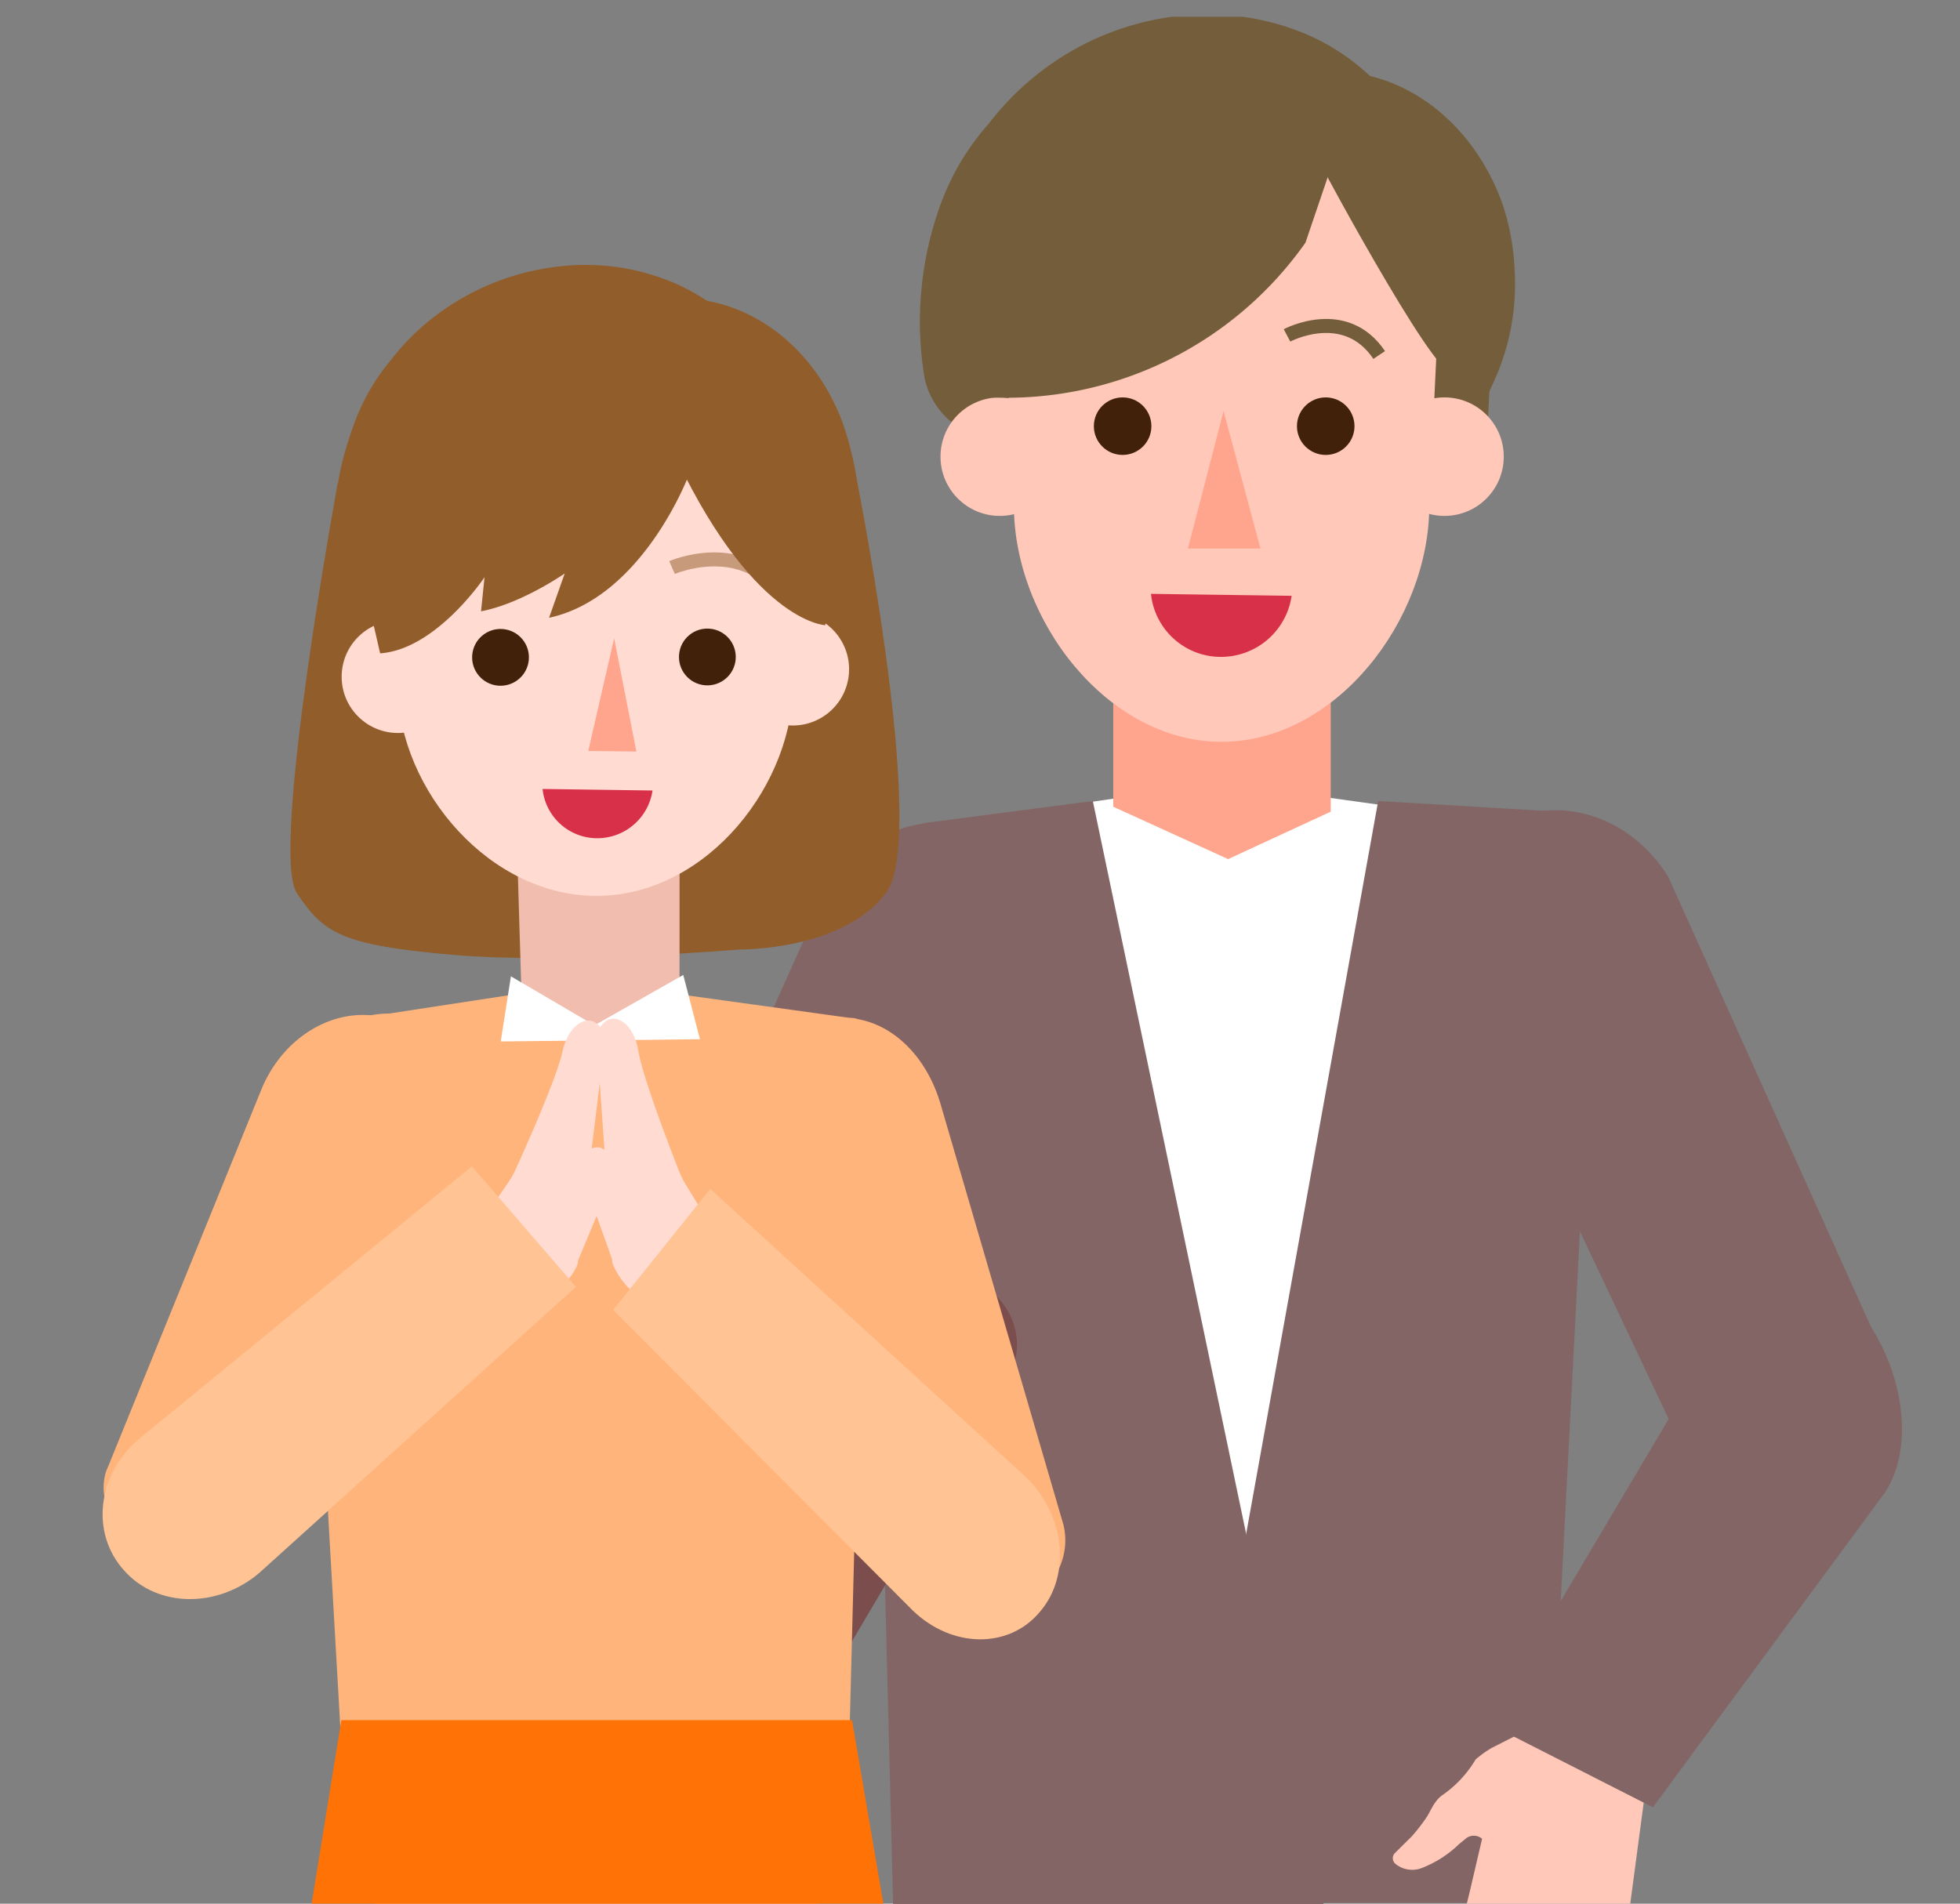
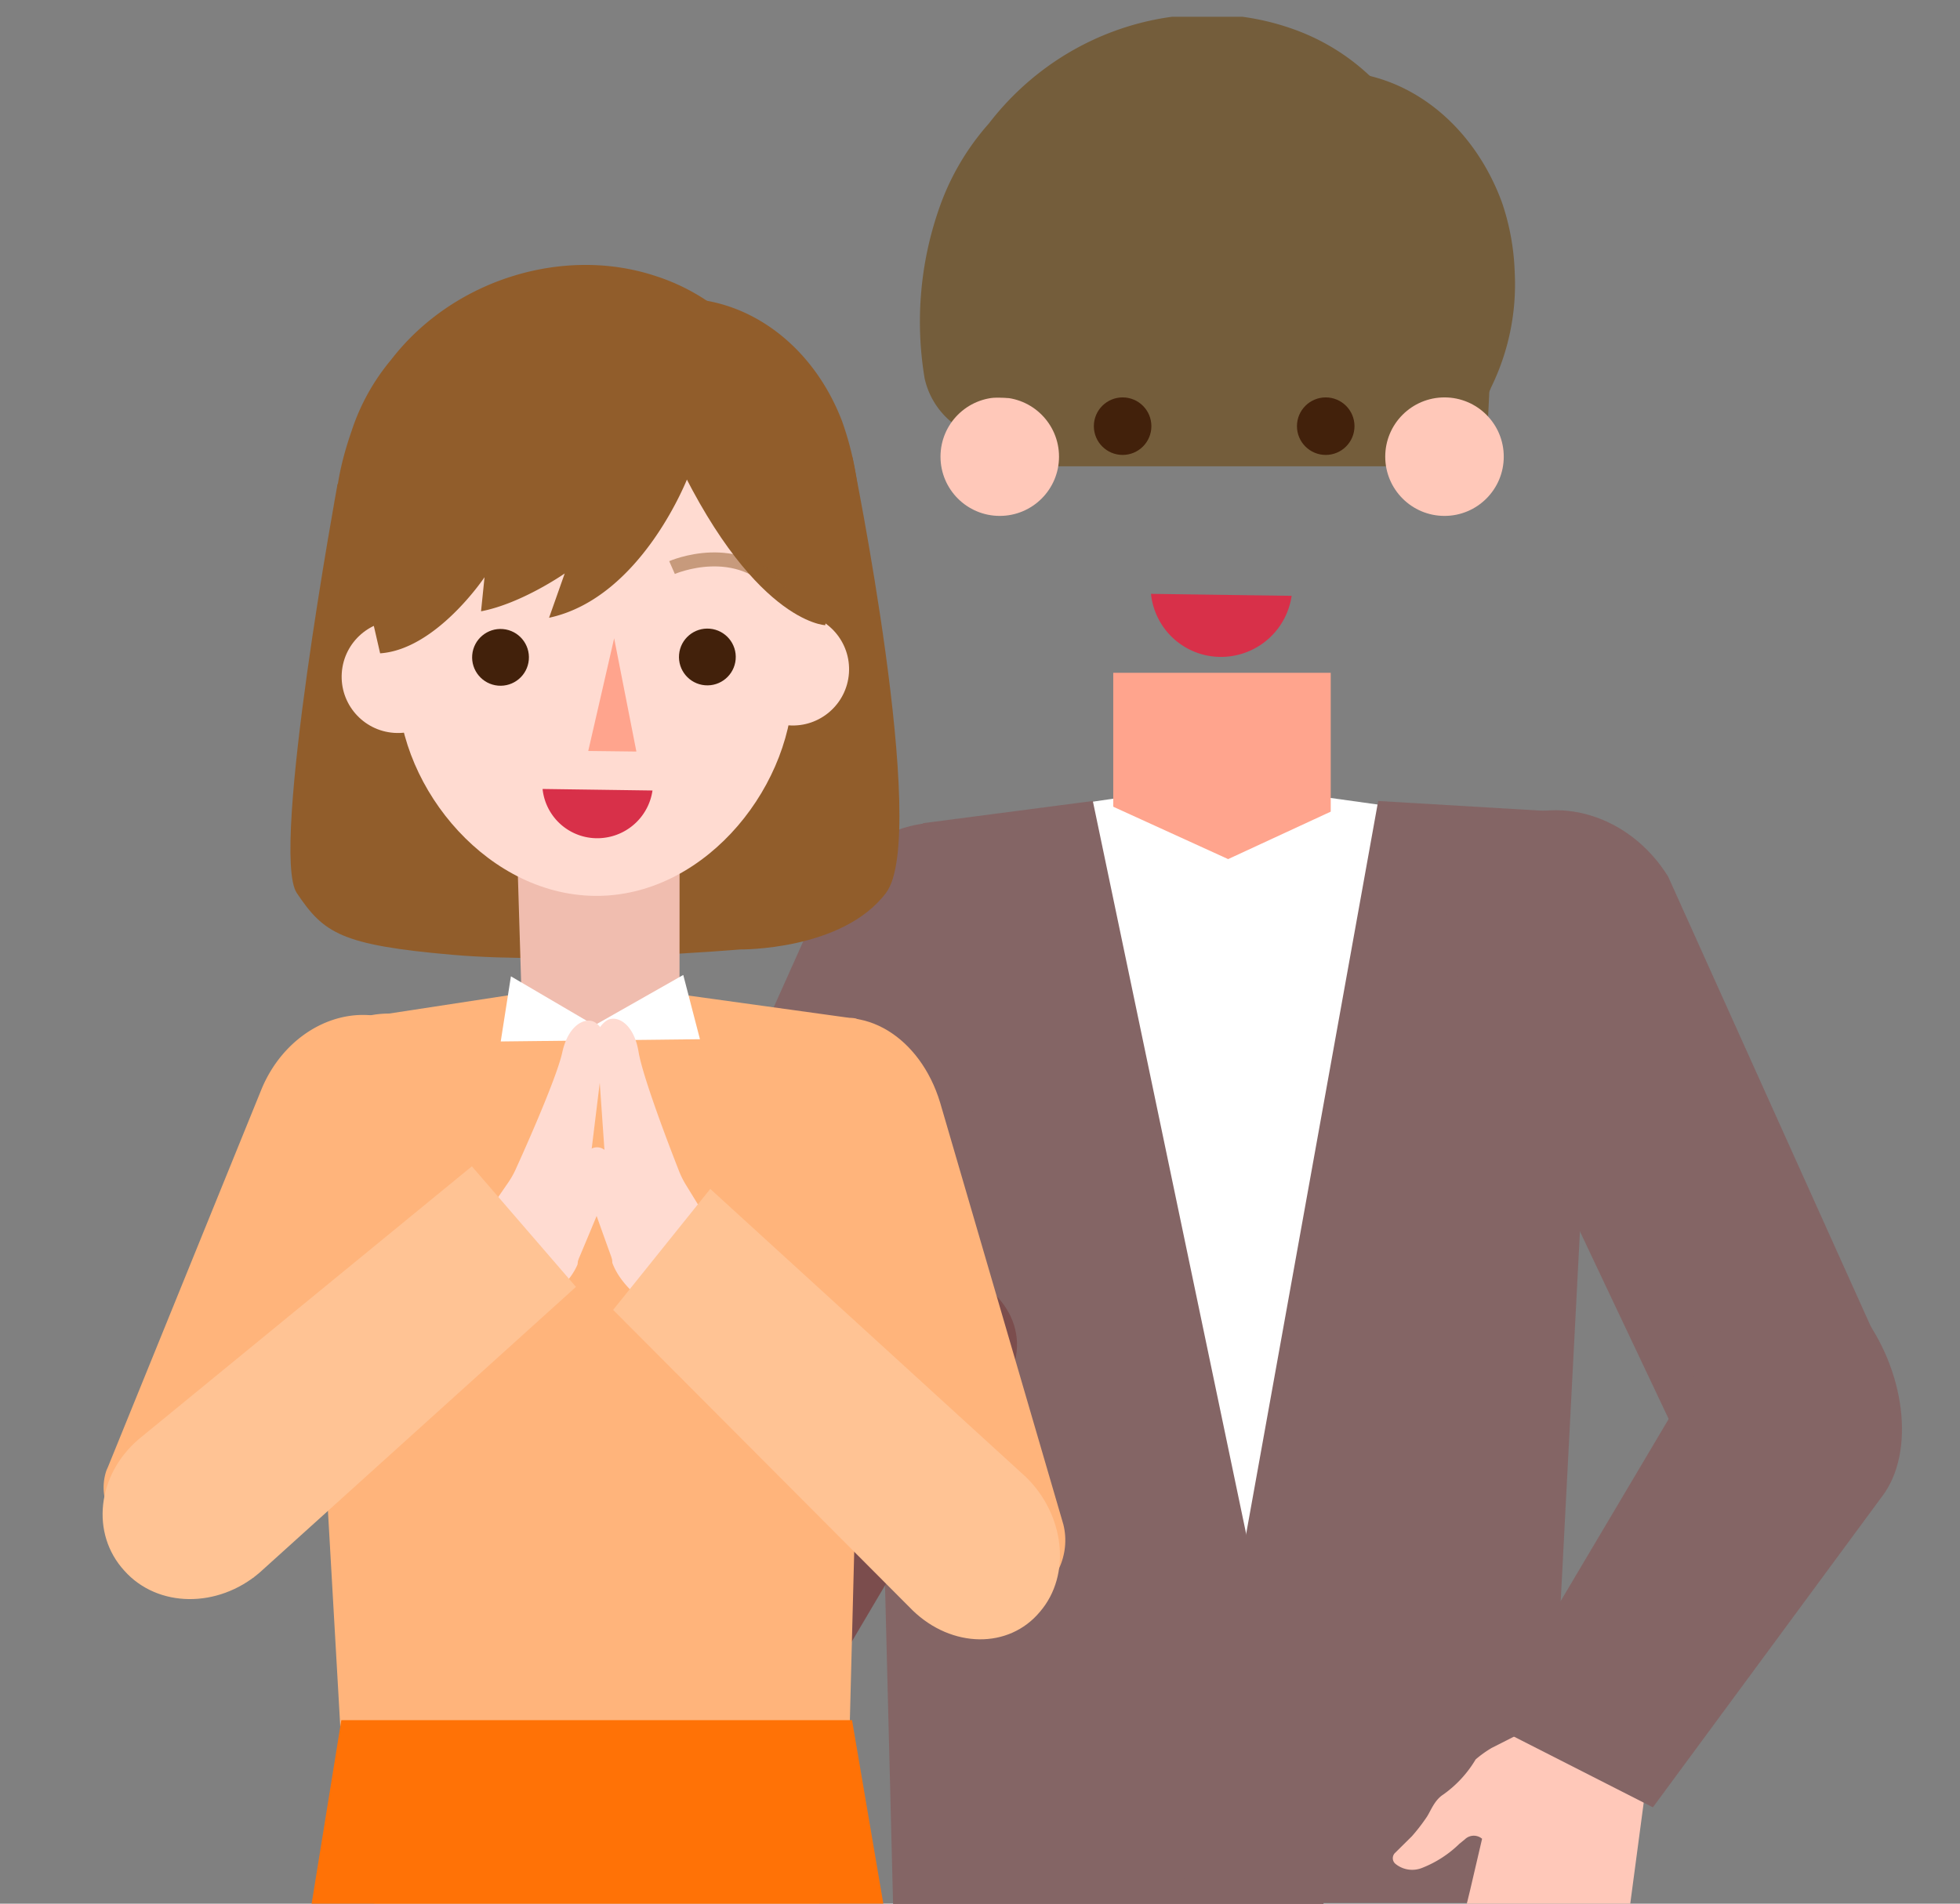
<svg xmlns="http://www.w3.org/2000/svg" width="350" height="340" viewBox="0 0 350 340">
  <rect x="0" y="0" width="350" height="340" fill="#808080" stroke="none" />
  <defs>
    <clipPath id="a">
      <rect width="350" height="340" transform="translate(393 4975)" fill="#fff" stroke="#707070" stroke-width="1" />
    </clipPath>
    <clipPath id="b">
      <rect width="324" height="338" transform="translate(425 4743.679)" fill="#fff" stroke="#707070" stroke-width="1" />
    </clipPath>
    <clipPath id="c">
      <rect width="220.79" height="301.349" transform="translate(220.79 301.349) rotate(180)" fill="#ff7206" />
    </clipPath>
    <clipPath id="d">
      <rect width="179.019" height="98.46" />
    </clipPath>
  </defs>
  <g transform="translate(-393 -4975)" clip-path="url(#a)">
    <g transform="translate(-16 234.321)" clip-path="url(#b)">
      <g transform="translate(402.122 4743.253)">
        <g transform="translate(109.126 0)">
          <g transform="translate(0)">
            <g transform="translate(62.017)">
              <path d="M22.257,26.568a61.365,61.365,0,0,1,2.5-30.049A44.982,44.982,0,0,1,33.731-18.92C47.363-36.638,70.423-42.752,89.394-35.291a38.688,38.688,0,0,1,12.269,7.771h0l1.477,1.14A7.2,7.2,0,0,1,105.3-18.4a2.059,2.059,0,0,0-.454,1.14A159.637,159.637,0,0,1,90.758,2.425C75.649,20.973,56.791,33.2,38.729,37.344a12.01,12.01,0,0,1-7.611-.622A13.993,13.993,0,0,1,22.257,26.568Z" transform="translate(-21.416 38.409)" fill="#745d3b" />
              <path d="M42.08,27.306A41.791,41.791,0,0,0,46.293,6.758a42.818,42.818,0,0,0-2.26-12.432C38.69-20.264,26.361-29.511,12.9-29.1A23.33,23.33,0,0,0,3.86-26.942h0l-.925.411A4.844,4.844,0,0,0,.059-21.7a6.548,6.548,0,0,0,.205.719A74.716,74.716,0,0,0,5.093-4.647,73.689,73.689,0,0,0,30.265,30.9a6.69,6.69,0,0,0,4.829,1.336A7.665,7.665,0,0,0,42.08,27.306Z" transform="translate(59.927 39.306)" fill="#745d3b" />
            </g>
            <g transform="translate(57.084 7.554)">
              <path d="M26.2,275.2H93.159c9.274,0,16.93-6.063,17.361-13.9l9.058-148.966c.647-8.363-7.225-15.472-17.361-15.472L58.868,90.8,17.353,96.863c-10.028,0-17.9,7-17.361,15.472L8.834,261.3C9.265,269.141,16.706,275.2,26.2,275.2Z" transform="translate(0.035 38.88)" fill="#fff" />
              <path d="M16.045-11.992C24.227-28.123,41.463-38.5,60.554-38.5A52.158,52.158,0,0,1,94.371-25.863a43.227,43.227,0,0,1,10.582,13.87,38.3,38.3,0,0,1,4.036,17.261v.205l-1.418,29.179H13.536L11.9,5.679V5.474A42.061,42.061,0,0,1,16.045-11.992Z" transform="translate(-1.601 38.5)" fill="#745d3b" />
              <rect width="38.837" height="33.962" transform="translate(39.462 110.037)" fill="#ffa48d" />
-               <path d="M57.337,83.707h0c20.343,0,37.09-21.679,37.09-42.227L96.173,4.39c0-20.343-18.288-37.09-38.837-37.09h0C36.994-32.7,18.5-16.158,18.5,4.39l1.747,37.09C20.247,62.029,36.994,83.707,57.337,83.707Z" transform="translate(1.473 38.659)" fill="#ffc8b9" />
              <g transform="translate(35.999 60.85)">
                <ellipse cx="5.137" cy="5.137" rx="5.137" ry="5.137" transform="translate(36.268)" fill="#42210b" />
                <ellipse cx="5.137" cy="5.137" rx="5.137" ry="5.137" fill="#42210b" />
              </g>
-               <path d="M57.27,26.2l6.576,24.555H50.9Z" transform="translate(1.897 37.082)" fill="#ffa48d" />
              <g transform="translate(8.615 60.85)">
                <ellipse cx="10.582" cy="10.582" rx="10.582" ry="10.582" transform="translate(79.417)" fill="#ffc8b9" />
                <ellipse cx="10.582" cy="10.582" rx="10.582" ry="10.582" transform="translate(0)" fill="#ffc8b9" />
              </g>
              <g transform="translate(39.02 133.756)">
                <path d="M0-27.918H41.611V-38.5L20.959-28.945,0-38.5Z" transform="translate(0 38.5)" fill="#fff" />
              </g>
              <path d="M0,3.373s8.988-7.589,16.829,0" transform="matrix(0.978, 0.208, -0.208, 0.978, 71.193, 46.475)" fill="none" stroke="#745d3b" stroke-width="2.5" />
              <path d="M24.927,12.572A12.548,12.548,0,0,0,12.251,0,12.732,12.732,0,0,0,0,9.589Z" transform="matrix(-0.995, 0.105, -0.105, -0.995, 72.322, 105.827)" fill="#d83049" />
            </g>
            <path d="M167.555,101.666,197.862,97.7l41.21,196.991H162.194L158.1,132.53Z" transform="translate(-104.965 42.784)" fill="#846565" />
            <path d="M281.909,99.755,247.284,97.7,211.841,294.49h65.235L285.5,132.53Z" transform="translate(-103.428 42.784)" fill="#846565" />
            <path d="M181.729,25.288a65.292,65.292,0,0,1-57,27.6c-13.372-.635-4.431-5.581-4.271-6.79.026-1.61,1.854-2.055,1.564-2.691-.443-.973,2.035-15.852,2.035-15.852L132.81,3.239,166.13-6.8,189.214,3.239Z" transform="translate(-50.859 15.48)" fill="#745d3b" />
            <path d="M8.6,3.226h0C18.28-3.122,31.665.154,39.078,10.8L80.46,91.156c8.855,13.1-.758,28.772-11.8,34.84L55.27,128.008,4.483,33.735C-2.93,23.5-.871,9.573,8.6,3.226Z" transform="translate(157.168 141.141) rotate(3)" fill="#846565" />
            <path d="M8.6,123.466h0c9.678,6.384,23.063,3.089,30.476-7.619L80.46,35.038C89.315,21.859,79.7,6.1,68.663,0H59.529L4.483,92.784C-2.93,103.08-.871,117.083,8.6,123.466Z" transform="translate(90.447 269.875) rotate(177)" fill="#846565" />
            <g transform="translate(129.607 329.565) rotate(-39)">
              <g transform="translate(0 0)">
                <path d="M62.537.772l-17.4,6.677L39.371,6.213a19.978,19.978,0,0,0-3.5-.206,20.5,20.5,0,0,1-8.443,1.236c-1.853-.206-3.5.824-4.736,1.236h0a32.919,32.919,0,0,1-4.324,1.03l-4.118.412a1.319,1.319,0,0,0-1.236,1.647h0a4.738,4.738,0,0,0,3.295,3.5h0a19.932,19.932,0,0,0,7.825.824h1.236a2.281,2.281,0,0,1,2.471,1.853h0l-7.413,5.766L1.275,38.131A2.976,2.976,0,0,0,.04,41.014h0a2.479,2.479,0,0,0,1.441,2.059h0a2.65,2.65,0,0,0,2.471-.206L22.279,31.13c.206-.206.412,0,.412.206h0v.412L10.748,42.867,4.158,48.839a3.123,3.123,0,0,0-.618,2.677h0A2.417,2.417,0,0,0,5.6,53.369h.206a2.848,2.848,0,0,0,2.471-.618L27.016,37.307c.206-.206.412-.206.412,0l.206.206L12.807,52.134c-1.853,2.059-1.236,3.707-.618,4.324,1.236,1.236,2.471,1.03,3.913,0,4.324-3.295,16.062-13.8,17.5-15.032a.285.285,0,0,1,.412,0l.412.206L23.309,55.223a2.36,2.36,0,0,0,1.441,3.295h0c1.03.412,1.853,0,2.883-1.03,0,0,11.326-11.738,13.385-14L56.256,29.071a6.388,6.388,0,0,0,1.853-3.707l.412-1.647,13.8-11.326a3.247,3.247,0,0,0,1.03-4.324h0C71.289,3.948,71.8,5.1,68.509,2.214L66.862.772A3.41,3.41,0,0,0,62.537.772Z" transform="translate(0 0)" fill="#ffc8b9" />
              </g>
            </g>
            <path d="M179.03,61.772c2.506-1.624,1.871-28.318,1.871-28.318l-7.657-12.066-7.286-4.13-7.008-.464s-4.595,4.084-4.78,4.594S176.524,63.4,179.03,61.772Z" transform="translate(-22.385 1.722)" fill="#745d3b" />
            <path d="M71.866,2.188,0,44.232,18.475,71.591,81.188,42.865c8.974-3.942,14.634-17.629,12.547-30.873h0C91.742-1.4,80.84-1.753,71.866,2.188Z" transform="matrix(0.875, -0.485, 0.485, 0.875, 142.026, 266.538)" fill="#846565" />
            <path d="M73.232,70.04,0,25.04,18.312,0,80.474,26.291C89.37,29.9,94.98,42.426,92.911,54.547h0C90.935,66.808,82.127,73.647,73.232,70.04Z" transform="translate(9.731 316.608) rotate(-91)" fill="#7b4d4d" />
          </g>
        </g>
        <g transform="translate(0 36.126)" clip-path="url(#c)">
          <path d="M71.086,29.964,23.049,94.61,4.451,83.272A9.45,9.45,0,0,1,1.368,70.343c.1-.1.2-.3.3-.4L42.642,9.476C49.206.028,61.041-2.856,69.2,3.111h0C77.352,8.979,77.65,20.615,71.086,29.964Z" transform="matrix(0.978, -0.208, 0.208, 0.978, 9.943, 155.332)" fill="#ffb47b" />
          <path d="M2.642,32.142l45.008,70.926,13.467-4.936c4.581-2.428,6.53-8.718,4.386-13.9,0-.11-.1-.11-.1-.221L33.244,12.72C28.079,1.575,17.066-3.171,8.587,2.237h0C.108,7.644-2.523,21.217,2.642,32.142Z" transform="translate(143.608 141.001) rotate(8)" fill="#ffb47b" />
          <g transform="translate(343.716 -859.912)">
            <g clip-path="url(#d)">
              <path d="M664.43,1279.6H547.173c-12.73,0-23.073,11.537-23.073,25.858l7.956,100.449c0,14.322,10.343,25.858,23.074,25.858h99.753c12.73,0,23.073-11.537,23.073-25.858l9.448-100.449C687.5,1291.236,677.16,1279.6,664.43,1279.6Z" transform="translate(-836.686 -208.868)" fill="#c3c3c3" />
            </g>
          </g>
          <path d="M106.529,9.082C101.223,2.246,98,.365,78.066.018S26.905,4.561,26.905,4.561,8.634,5.6,1.6,16.48,13.031,93.6,13.031,93.6l91.342-11.17S111.836,15.918,106.529,9.082Z" transform="matrix(-0.998, -0.07, 0.07, -0.998, 165.553, 137.311)" fill="#915d2b" />
          <g transform="matrix(-0.998, -0.07, 0.07, -0.998, 158.63, 76.539)">
            <path d="M67.592,8.223c2.884,7.559,2.188,15.614,0,23.67a38.345,38.345,0,0,1-6.166,13.228C51.381,60.238,32.086,67.6,15.378,63.321A36.4,36.4,0,0,1,4.14,58.448h0l-1.293-.7A5.545,5.545,0,0,1,.161,51.585c.1-.4.3-.6.2-.9A122.466,122.466,0,0,1,10.6,33.684C21.843,17.373,36.96,5.936,52.077.664a10.194,10.194,0,0,1,6.663-.2C62.619,1.062,66.3,4.543,67.592,8.223Z" transform="translate(23.803 0)" fill="#915d2b" />
            <path d="M3.3,5.482C.912,11.649-.58,16.621.216,23.384A54.864,54.864,0,0,0,4.194,37.01C10.459,50.436,22.991,58.194,35.82,56.7a22.913,22.913,0,0,0,8.454-2.785h0l.995-.5a4.47,4.47,0,0,0,2.287-4.873c0-.2-.1-.6-.1-.8a103.791,103.791,0,0,0-5.967-15.117C35.522,19.108,26.074,8.068,14.438,1.007a6.633,6.633,0,0,0-4.774-.9A7.729,7.729,0,0,0,3.3,5.482Z" transform="translate(0 2.828)" fill="#915d2b" />
          </g>
          <path d="M254.674,305.579h58.678c8.056,0,14.918-5.569,15.217-12.73l3.618-140.577c.5-7.658-.915-8.432-3.095-8.432L283.317,137.5l-36.4,5.569c-8.752,0-15.714,6.365-15.217,14.023l7.757,135.756C239.756,300.009,246.419,305.579,254.674,305.579Z" transform="translate(-170.535 -0.749)" fill="#ffb47b" />
          <path d="M85.929,44.456A44.2,44.2,0,0,1,29.24,70.812,42.465,42.465,0,0,1,17.007,63.95,39.963,39.963,0,0,1,6.266,51.617,38.409,38.409,0,0,1,1.094,35.505v-.2L0,7.459,84.338,0l3.779,27.45v.2A40.263,40.263,0,0,1,85.929,44.456Z" transform="matrix(-0.998, -0.07, 0.07, -0.998, 154.936, 87.79)" fill="#915d2b" />
          <path d="M5.523,28.565l27.269.476V0L6.015.361,0,14.254Z" transform="matrix(-0.017, -1, 1, -0.017, 99.748, 145.045)" fill="#f0bdaf" />
          <path d="M31.949.11h0C12.555,1.8-1.468,22.687.123,40.887L1.416,74.1C3.007,92.305,21.7,105.533,41.1,103.743h0c19.394-1.691,35.505-18,33.914-36.2l-4.575-32.92C68.846,16.421,51.342-1.58,31.949.11Z" transform="matrix(-0.998, -0.07, 0.07, -0.998, 145.772, 123.65)" fill="#ffdbd1" />
          <path d="M6.067,20.488,0,.8,8.553,0Z" transform="matrix(-0.995, -0.105, 0.105, -0.995, 120.433, 96.322)" fill="#ffa48d" />
          <g transform="matrix(-0.998, -0.07, 0.07, -0.998, 157.333, 97.809)">
            <circle cx="10.045" cy="10.045" r="10.045" transform="translate(0 6.266)" fill="#ffdbd1" />
            <circle cx="10.045" cy="10.045" r="10.045" transform="translate(70.215 0)" fill="#ffdbd1" />
          </g>
          <path d="M333.633,270h-91.2l-5.95,36.8H339.905Z" transform="translate(-174.605 -1.472)" fill="#ff7206" />
          <path d="M4.171,0S17.128,2.974,25.259,37.006s-2.768,21.124-2.768,21.124-9-1.173-9.861-2.64-7.4-16.43-8.458-18.483S0,15.59,0,13.829,4.171,0,4.171,0Z" transform="translate(158.34 72.167) rotate(169)" fill="#915d2b" />
          <g transform="matrix(-0.996, -0.087, 0.087, -0.996, 137.518, 87.4)">
            <circle cx="5.072" cy="5.072" r="5.072" transform="translate(0 3.282)" fill="#42210b" />
            <circle cx="5.072" cy="5.072" r="5.072" transform="translate(36.798 0)" fill="#42210b" />
          </g>
          <path d="M2.157,36.355s6.284-22.379,22.584-27.4l-2.095,8.13s7.194-6.029,14.3-8.038l-.091,6.12S44.321,1.553,54.247,0l5.828,17.995L56.5,48.754,30.907,66.881,0,62.477,1.065,47.5A65.493,65.493,0,0,1,2.157,36.355Z" transform="matrix(-0.996, -0.087, 0.087, -0.996, 128.789, 82.707)" fill="#915d2b" />
          <path d="M0,3.373s10.568-7.589,19.788,0" transform="matrix(0.978, 0.208, -0.208, 0.978, 127.585, 59.37)" fill="none" stroke="#915d2b" stroke-width="2.5" opacity="0.51" />
          <ellipse cx="8.5" cy="27" rx="8.5" ry="27" transform="translate(151.878 144.3)" fill="#ffb47b" />
          <ellipse cx="8.5" cy="27" rx="8.5" ry="27" transform="translate(56.878 144.3)" fill="#ffb47b" />
          <path d="M19.48,9.824A9.806,9.806,0,0,0,9.573,0,9.949,9.949,0,0,0,0,7.493Z" transform="matrix(-0.995, 0.105, -0.105, -0.995, 124.181, 109.941)" fill="#d83049" />
          <path d="M0,11.471,2.626,0,16.894,9.768,33.329,1.906,35.5,13.56Z" transform="matrix(0.998, -0.07, 0.07, 0.998, 95.492, 135.859)" fill="#fff" />
          <g transform="translate(106.42 141.036) rotate(22)">
            <path d="M12.53,7.574,1.566,5.634A2.131,2.131,0,0,1,.032,3.209C.324,1.268.47.395,3.613.2S20.851,0,20.851,0l1.838,6.312Z" transform="matrix(-0.017, 1, -1, -0.017, 20.749, 20.949)" fill="#ffdbd1" />
            <path d="M41.053,0,2.084,11.174A4.146,4.146,0,0,0,.04,13.891c-.389,1.94,2.043,4.366,7.2,3.4s22.034-.5,22.034-.5a15.889,15.889,0,0,1,3.017.291c.973.194,15.571,3.2,15.571,3.2l10.706-9.7L50.784,3.783C50.784,3.88,46.016,0,41.053,0Z" transform="matrix(-0.017, 1, -1, -0.017, 21.296, 0.354)" fill="#ffdbd1" />
          </g>
          <g transform="translate(102.067 147.934) rotate(-19)">
            <path d="M12.53,0,1.566,1.94A2.131,2.131,0,0,0,.032,4.365C.324,6.306.47,7.179,3.613,7.373s17.238.2,17.238.2l1.838-6.312Z" transform="translate(8.12 20.817) rotate(89)" fill="#ffdbd1" />
            <path d="M41.053,20.277,2.084,9.1A4.146,4.146,0,0,1,.04,6.387c-.389-1.94,2.043-4.366,7.2-3.4s22.034.5,22.034.5A15.889,15.889,0,0,0,32.293,3.2C33.266,3.007,47.864,0,47.864,0L58.57,9.7l-7.785,6.791C50.784,16.4,46.016,20.278,41.053,20.277Z" transform="translate(20.274 0) rotate(89)" fill="#ffdbd1" />
          </g>
          <path d="M60.417,3.861,0,50.4,18.268,71.235,80.419,27.876c7.858-5.7,9.8-15.7,4.184-22.334h0C79.093-1.185,68.275-1.839,60.417,3.861Z" transform="translate(183.347 164.891) rotate(80)" fill="#ffc394" />
          <path d="M21.338.692l73.7,22.079-7.459,27.45-73.9-18.3C4.232,29.335-1.736,20.384.452,11.732h0C2.541,2.98,11.89-1.894,21.338.692Z" transform="translate(19.12 235.665) rotate(-56)" fill="#ffc394" />
        </g>
      </g>
    </g>
  </g>
</svg>